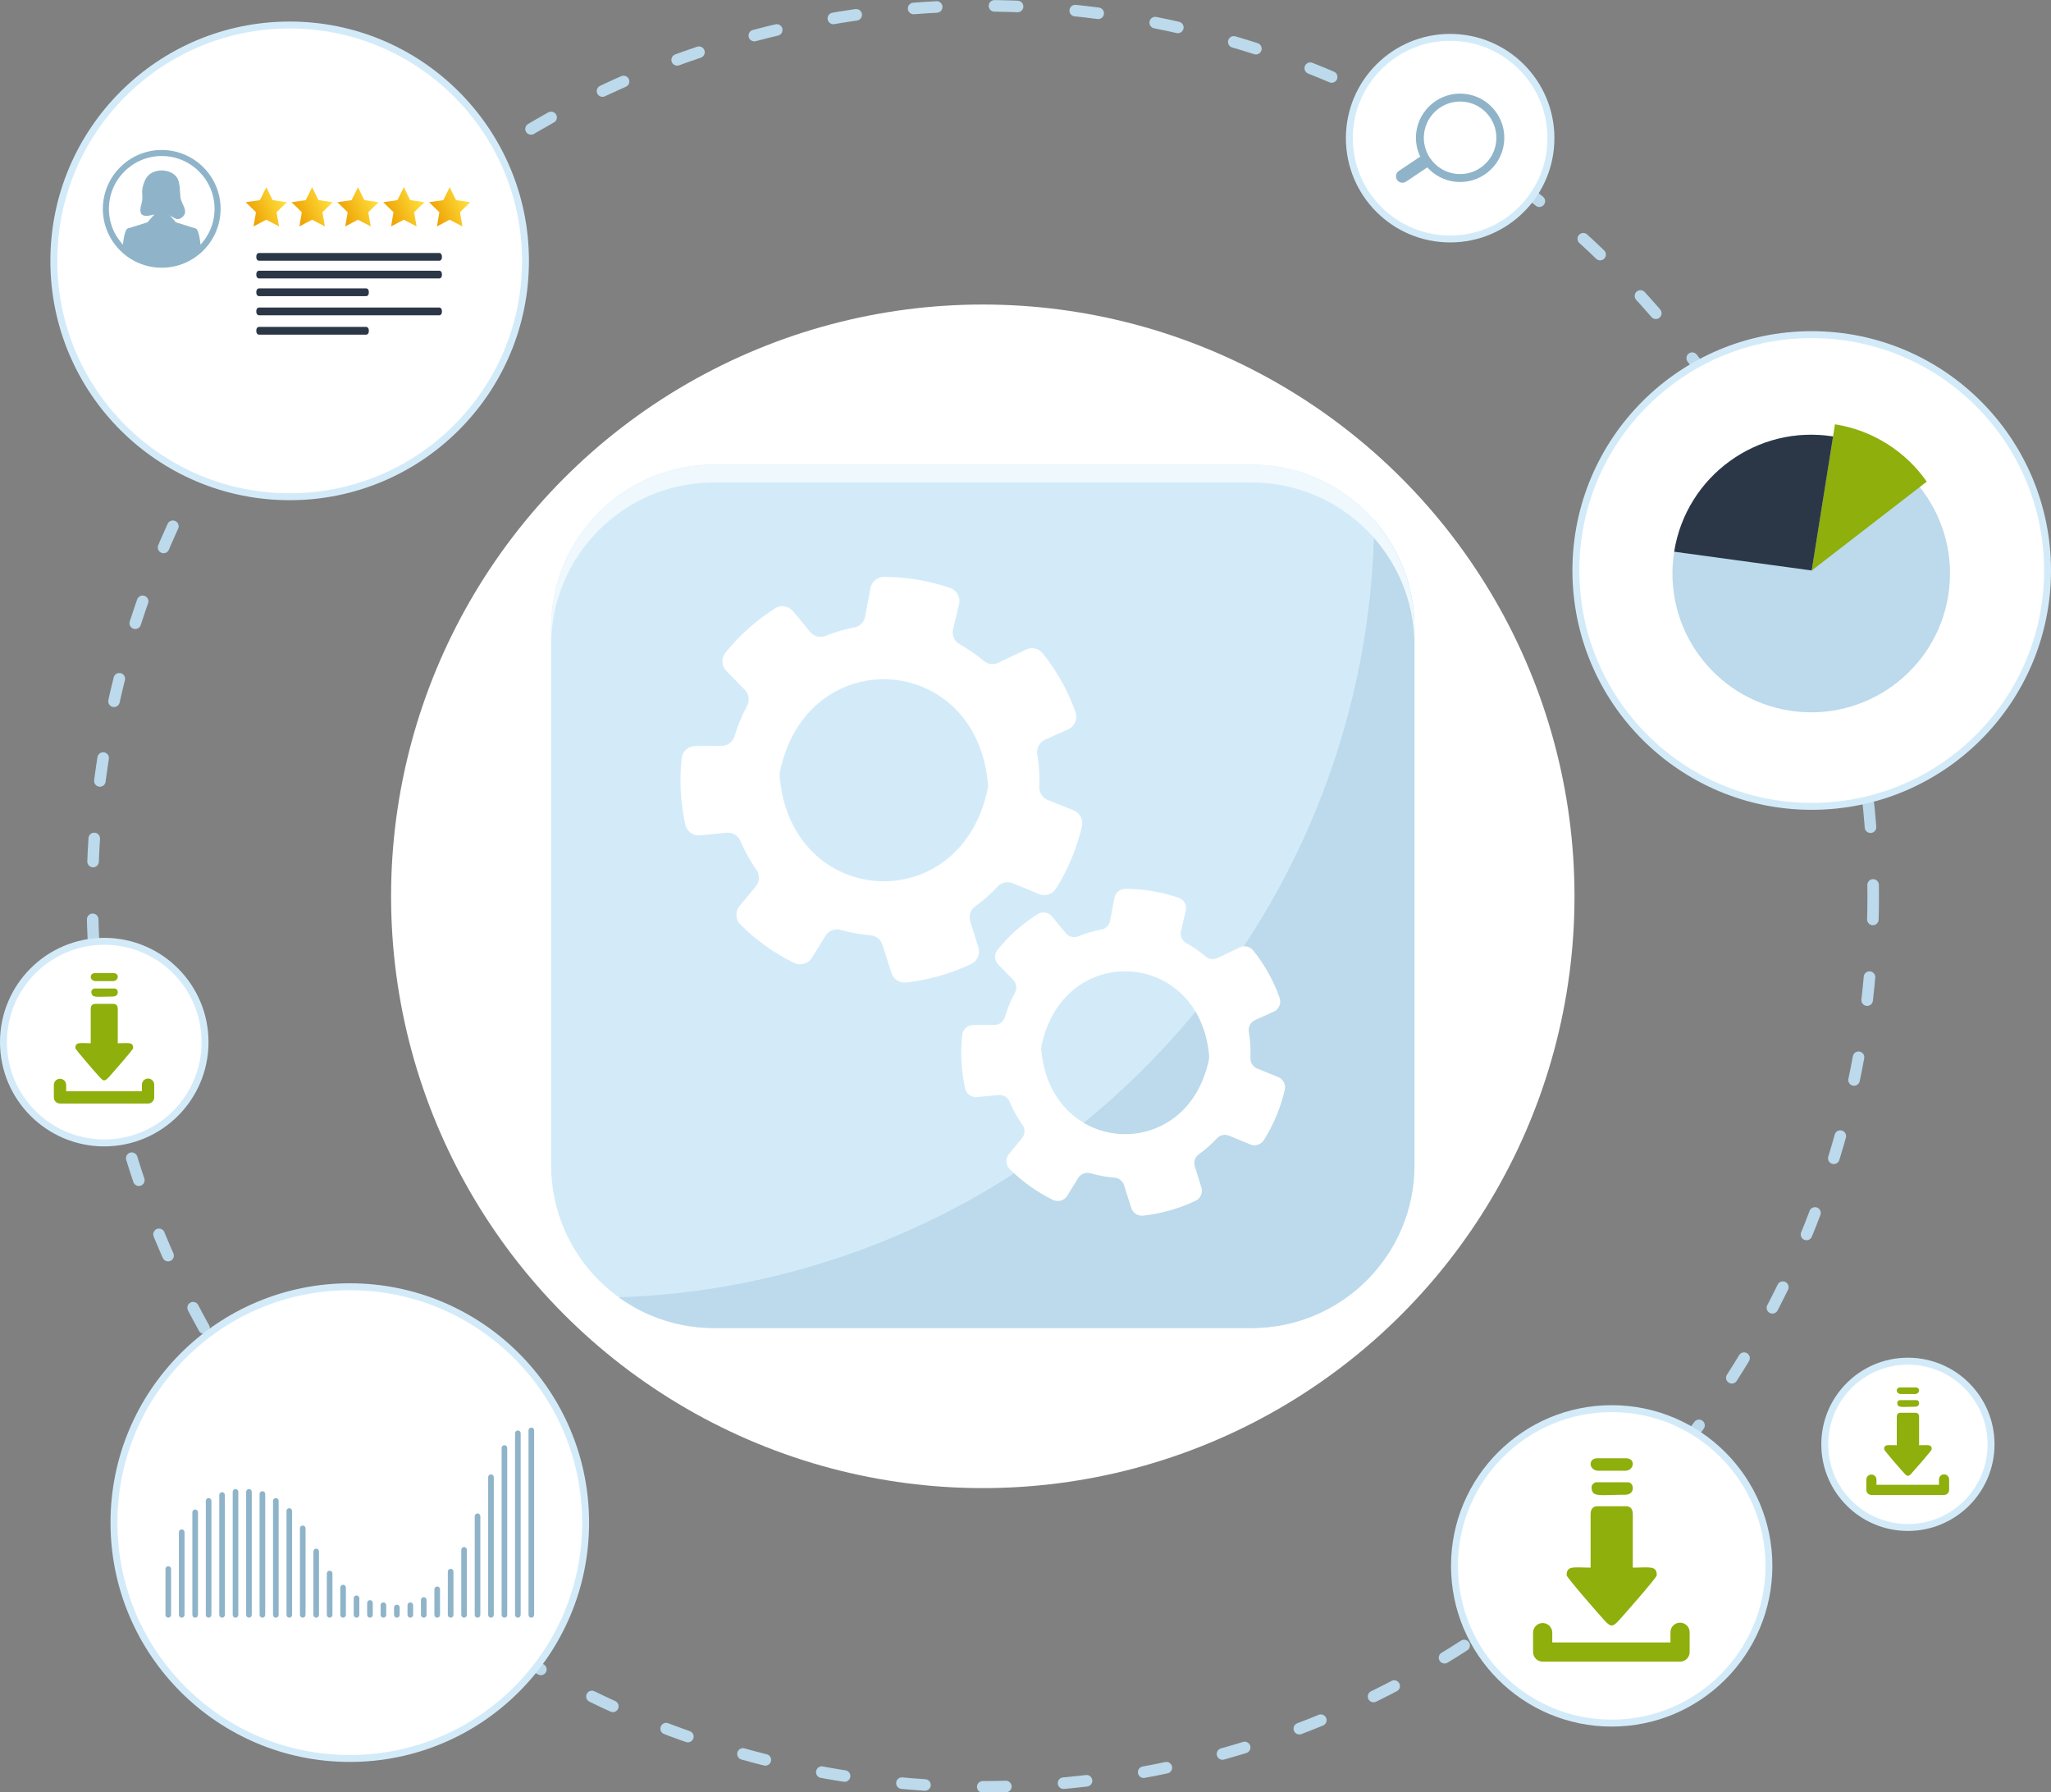
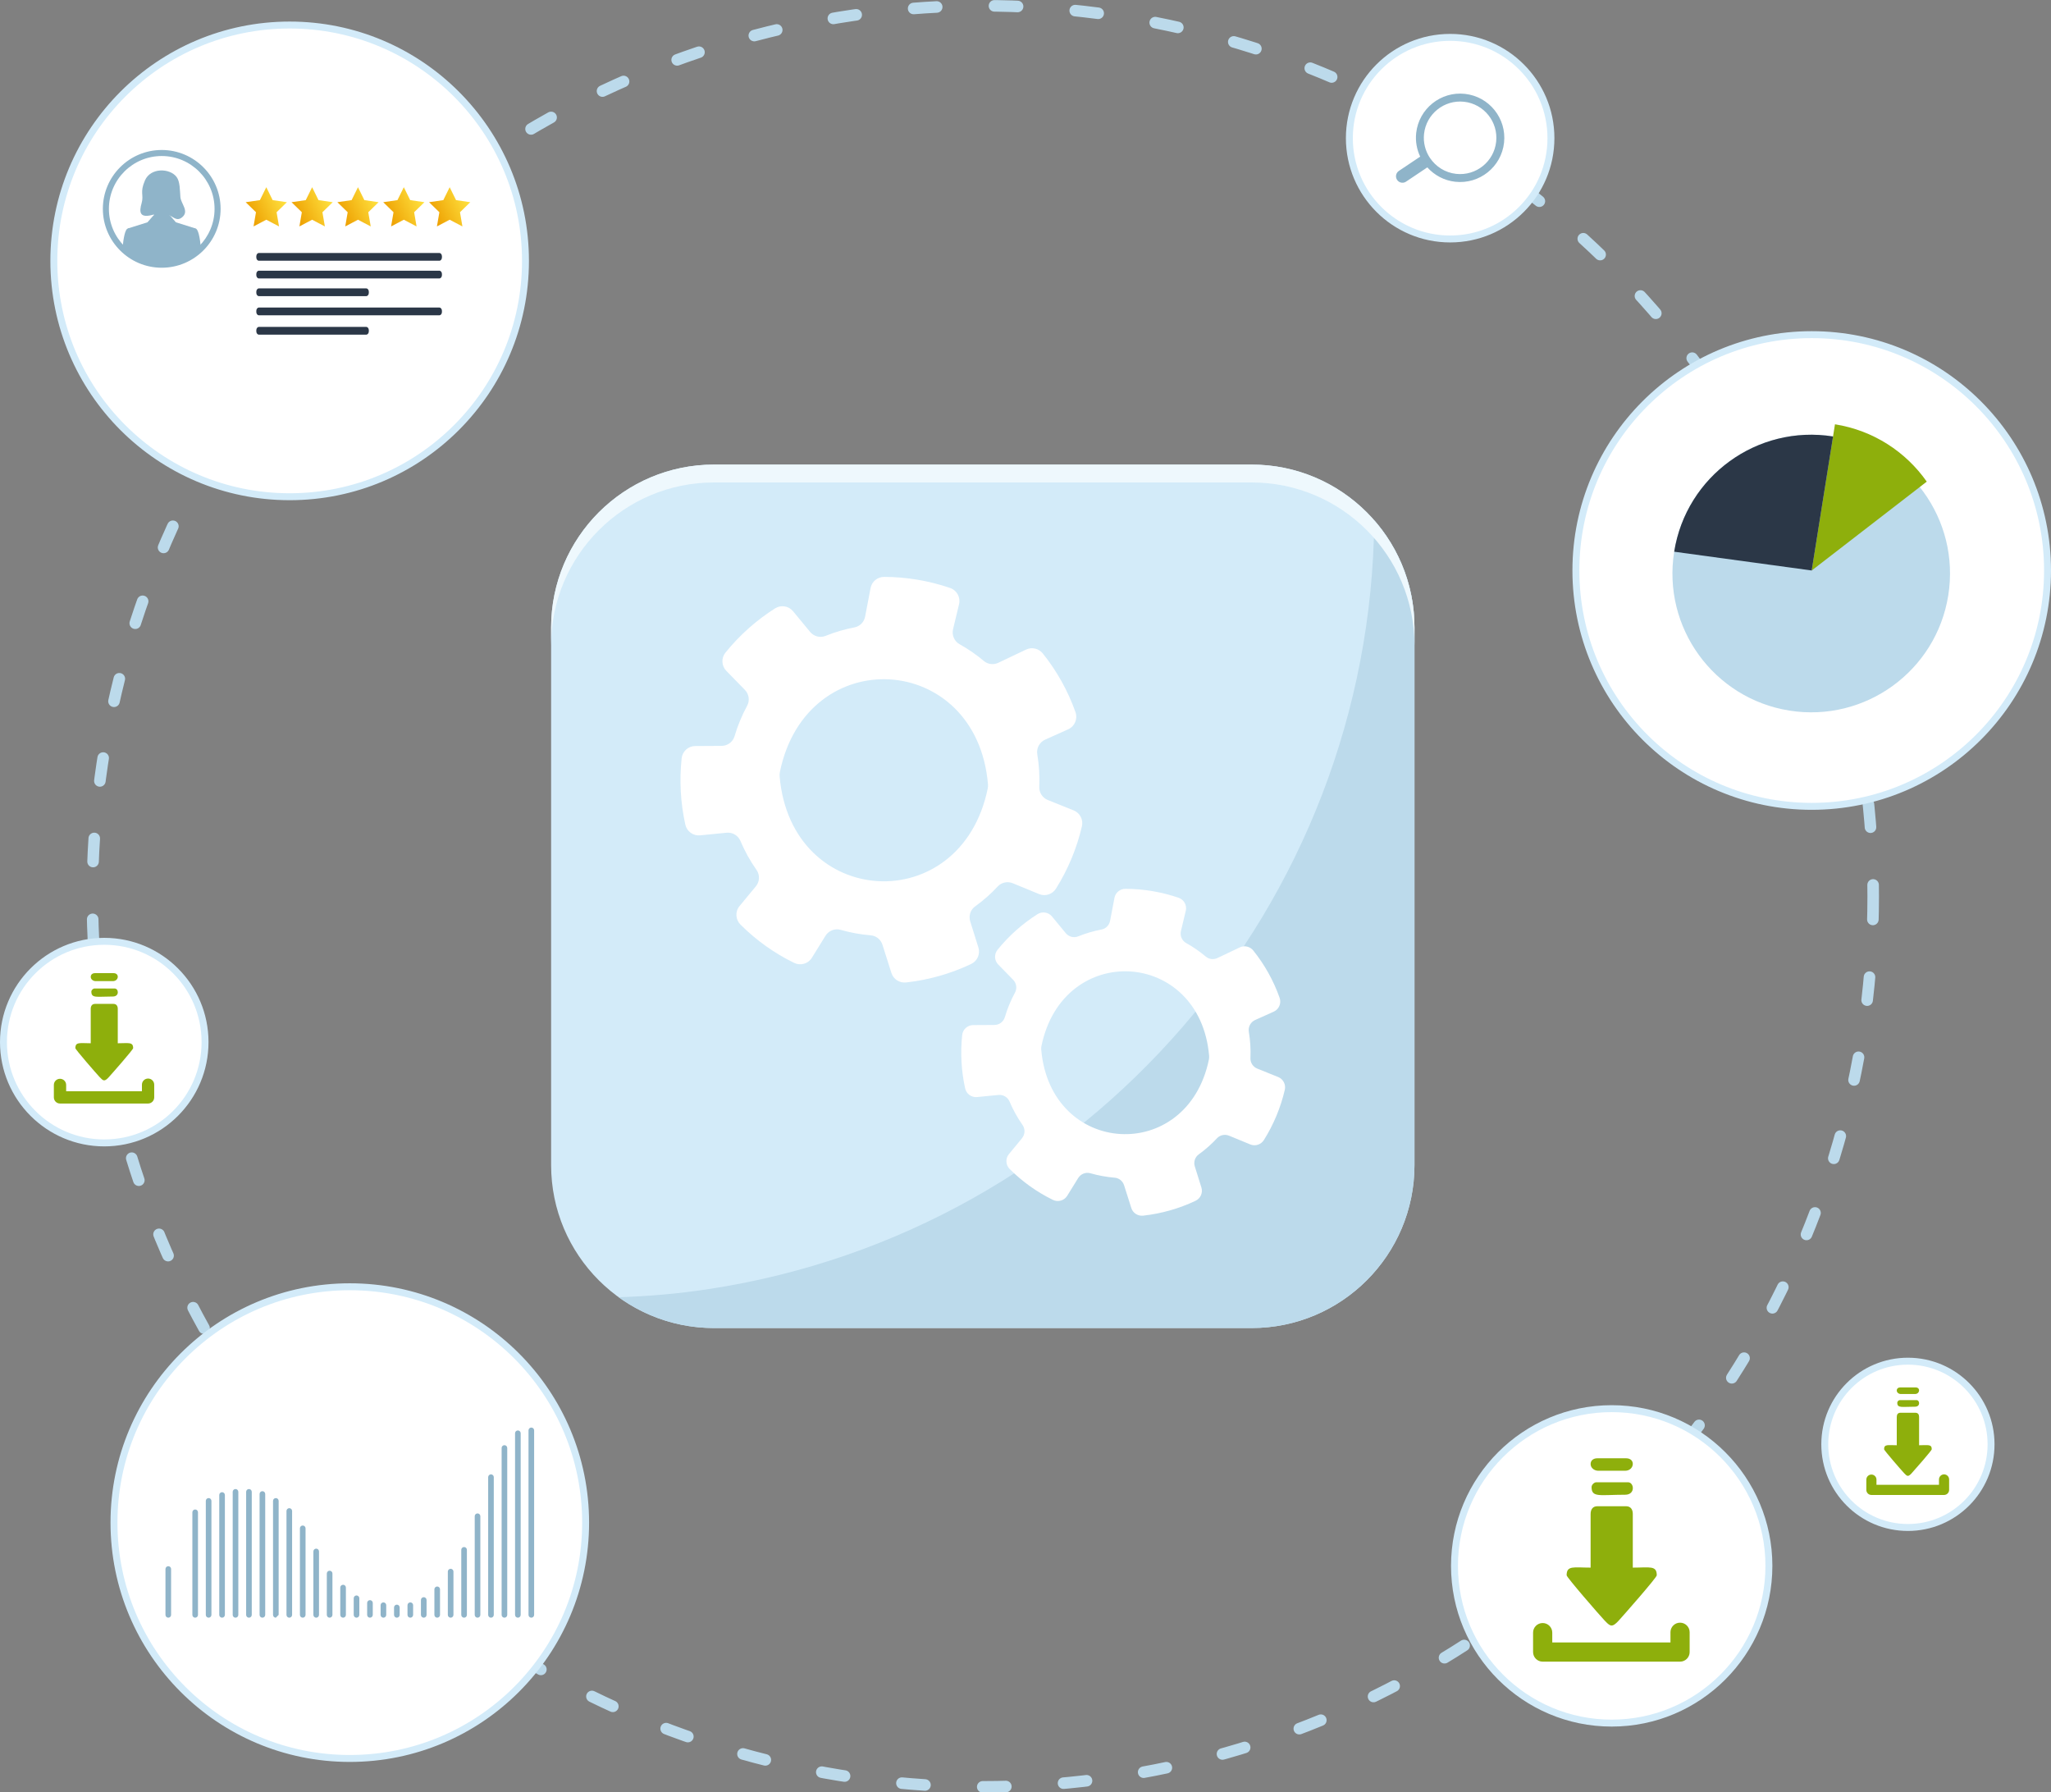
<svg xmlns="http://www.w3.org/2000/svg" xmlns:xlink="http://www.w3.org/1999/xlink" xml:space="preserve" width="312.967mm" height="273.414mm" style="shape-rendering:geometricPrecision; text-rendering:geometricPrecision; image-rendering:optimizeQuality; fill-rule:evenodd; clip-rule:evenodd" viewBox="0 0 1526.04 1333.18">
  <rect x="0" y="0" width="1526.04" height="1333.18" fill="#808080" stroke="none" />
  <defs>
    <style type="text/css">  .str1 {stroke:#D3EBF9;stroke-width:5.16;stroke-miterlimit:22.926} .str0 {stroke:#BCDAEB;stroke-width:8.6;stroke-linecap:round;stroke-linejoin:round;stroke-miterlimit:22.926;stroke-dasharray:17.202 43.004} .fil0 {fill:none} .fil7 {fill:#8EAF0C} .fil16 {fill:#8FB4C9} .fil1 {fill:white} .fil15 {fill:#2B3747;fill-rule:nonzero} .fil17 {fill:#545455;fill-rule:nonzero} .fil8 {fill:#8EAF0C;fill-rule:nonzero} .fil9 {fill:#8FB4C9;fill-rule:nonzero} .fil18 {fill:#ABABAB;fill-rule:nonzero} .fil3 {fill:#BCDAEB;fill-rule:nonzero} .fil2 {fill:#D3EBF9;fill-rule:nonzero} .fil4 {fill:#EEF8FD;fill-rule:nonzero} .fil6 {fill:white;fill-rule:nonzero} .fil5 {fill:white;fill-rule:nonzero} .fil14 {fill:url(#id0);fill-rule:nonzero} .fil13 {fill:url(#id1);fill-rule:nonzero} .fil12 {fill:url(#id2);fill-rule:nonzero} .fil11 {fill:url(#id3);fill-rule:nonzero} .fil10 {fill:url(#id4);fill-rule:nonzero}  </style>
    <linearGradient id="id0" gradientUnits="userSpaceOnUse" x1="320.83" y1="160.48" x2="348.34" y2="147.24">
      <stop offset="0" style="stop-opacity:1; stop-color:#ED9E00" />
      <stop offset="1" style="stop-opacity:1; stop-color:#FFE23F" />
    </linearGradient>
    <linearGradient id="id1" gradientUnits="userSpaceOnUse" xlink:href="#id0" x1="286.72" y1="160.48" x2="314.23" y2="147.24"> </linearGradient>
    <linearGradient id="id2" gradientUnits="userSpaceOnUse" xlink:href="#id0" x1="252.61" y1="160.48" x2="280.11" y2="147.24"> </linearGradient>
    <linearGradient id="id3" gradientUnits="userSpaceOnUse" xlink:href="#id0" x1="218.5" y1="160.48" x2="246" y2="147.24"> </linearGradient>
    <linearGradient id="id4" gradientUnits="userSpaceOnUse" xlink:href="#id0" x1="184.38" y1="160.48" x2="211.89" y2="147.24"> </linearGradient>
  </defs>
  <g id="Слой_x0020_1">
    <circle class="fil0 str0" cx="731.24" cy="666.81" r="662.51" />
-     <circle class="fil1" cx="731.24" cy="666.81" r="440.26" />
    <g id="_2414362860160">
      <path class="fil2" d="M931.23 987.99l-399.97 0c-66.93,0 -121.2,-54.26 -121.2,-121.2l0 -399.97c0,-66.94 54.26,-121.2 121.2,-121.2l399.97 0c66.93,0 121.2,54.26 121.2,121.2l0 399.97c0,66.93 -54.26,121.2 -121.2,121.2z" />
      <path class="fil3" d="M931.23 987.99l-399.97 0c-26.47,0 -50.96,-8.49 -70.89,-22.9 21.92,-0.77 43.33,-2.48 67.23,-6.13 281.97,-43.06 492.34,-286.01 494.91,-571.88 18.63,21.31 29.93,49.2 29.93,79.73l0 399.97c0,66.93 -54.26,121.2 -121.2,121.2z" />
      <path class="fil4" d="M931.23 345.62l-399.97 0c-66.93,0 -121.2,54.26 -121.2,121.2l0 13.3c0,-66.94 54.26,-121.2 121.2,-121.2l399.97 0c66.93,0 121.2,54.26 121.2,121.2l0 -13.3c0,-66.94 -54.26,-121.2 -121.2,-121.2z" />
    </g>
    <g id="_2414362862704">
      <path class="fil5" d="M562.36 659.41l-12.12 14.66c-3.38,4.09 -3.02,10.06 0.73,13.8 11.71,11.67 25.06,21.2 39.84,28.44 4.74,2.32 10.48,0.74 13.25,-3.75l10.13 -16.37c2.36,-3.82 6.96,-5.67 11.28,-4.44 7.37,2.11 14.91,3.47 22.51,4.1 4.02,0.33 7.4,3.18 8.62,7.02l6.66 20.98c1.48,4.66 6.06,7.58 10.92,7.04 16.75,-1.85 33.21,-6.52 48.39,-13.73 4.61,-2.18 6.93,-7.42 5.4,-12.28l-6.07 -19.39c-1.29,-4.11 0.11,-8.63 3.6,-11.14 3.11,-2.25 6.15,-4.67 9.08,-7.27 2.75,-2.45 5.36,-5 7.82,-7.64 2.84,-3.05 7.31,-3.94 11.17,-2.35l19.57 8.07c4.61,1.9 9.9,0.16 12.55,-4.06 8.93,-14.21 15.49,-29.97 19.31,-46.36 1.14,-4.91 -1.44,-9.94 -6.12,-11.83l-19.26 -7.75c-3.95,-1.59 -6.52,-5.49 -6.34,-9.74 0.35,-8.1 -0.15,-16.23 -1.49,-24.26 -0.76,-4.54 1.64,-9 5.84,-10.89l17.16 -7.71c4.87,-2.18 7.2,-7.76 5.41,-12.79 -5.59,-15.77 -13.69,-30.35 -24.24,-43.56 -2.99,-3.75 -8.12,-5.05 -12.45,-2.99l-20.67 9.83c-3.52,1.67 -7.74,1.26 -10.71,-1.25 -5.71,-4.81 -11.8,-9 -18.16,-12.54 -3.94,-2.2 -5.9,-6.77 -4.85,-11.16l4.47 -18.64c1.22,-5.11 -1.65,-10.32 -6.63,-12.03 -15.73,-5.4 -32.42,-8.21 -49.09,-8.26 -4.93,-0.01 -9.2,3.44 -10.12,8.29l-4.05 21.24c-0.77,4.02 -3.85,7.26 -7.88,8.02 -7.34,1.4 -14.58,3.52 -21.6,6.36 -4.05,1.64 -8.69,0.37 -11.47,-3l-12.7 -15.38c-3.28,-3.97 -9.01,-4.87 -13.35,-2.11 -6.91,4.38 -13.48,9.34 -19.63,14.8 -6.25,5.56 -12.04,11.62 -17.28,18.11 -3.25,4.03 -3,9.86 0.62,13.57l13.81 14.14c3.09,3.16 3.79,7.97 1.68,11.85 -3.93,7.24 -7.05,14.82 -9.34,22.6 -1.26,4.28 -5.18,7.2 -9.64,7.23l-19.65 0.12c-5.2,0.03 -9.53,3.97 -10.09,9.14 -1.76,16.44 -0.84,33.2 2.74,49.32 1.12,5.05 5.82,8.48 10.96,7.98l19.75 -1.94c4.39,-0.43 8.57,2.03 10.29,6.09 3.16,7.49 7.14,14.73 11.97,21.57 2.62,3.72 2.4,8.73 -0.5,12.24zm17.91 -85.07l0 0c19.91,-97.1 146.41,-89.68 154.83,9.09 0.09,1.06 0.02,2.18 -0.19,3.22 -19.96,97.05 -146.38,89.63 -154.83,-9.1 -0.09,-1.06 -0.03,-2.17 0.19,-3.22z" />
      <path class="fil5" d="M760.45 846.78l-9.77 11.81c-2.72,3.29 -2.44,8.1 0.59,11.12 9.44,9.4 20.2,17.08 32.1,22.92 3.82,1.87 8.44,0.6 10.68,-3.02l8.16 -13.19c1.91,-3.08 5.61,-4.57 9.09,-3.58 5.93,1.7 12.01,2.8 18.14,3.31 3.24,0.27 5.96,2.56 6.94,5.65l5.37 16.91c1.19,3.75 4.89,6.1 8.8,5.67 13.5,-1.49 26.77,-5.26 39,-11.06 3.71,-1.76 5.58,-5.98 4.35,-9.9l-4.9 -15.63c-1.04,-3.31 0.09,-6.95 2.9,-8.98 2.51,-1.81 4.95,-3.76 7.31,-5.86 2.22,-1.97 4.32,-4.03 6.3,-6.16 2.29,-2.45 5.89,-3.17 8.99,-1.89l15.78 6.5c3.71,1.53 7.98,0.13 10.11,-3.27 7.2,-11.44 12.49,-24.15 15.56,-37.35 0.92,-3.96 -1.16,-8.01 -4.93,-9.53l-15.52 -6.25c-3.19,-1.28 -5.26,-4.42 -5.11,-7.85 0.28,-6.53 -0.12,-13.08 -1.2,-19.55 -0.61,-3.66 1.32,-7.26 4.71,-8.78l13.83 -6.21c3.93,-1.76 5.8,-6.26 4.36,-10.31 -4.5,-12.71 -11.04,-24.46 -19.54,-35.11 -2.41,-3.02 -6.54,-4.07 -10.03,-2.41l-16.66 7.92c-2.84,1.35 -6.24,1.02 -8.63,-1.01 -4.6,-3.88 -9.51,-7.25 -14.64,-10.1 -3.18,-1.77 -4.76,-5.45 -3.91,-8.99l3.6 -15.02c0.99,-4.12 -1.33,-8.32 -5.34,-9.69 -12.68,-4.35 -26.13,-6.62 -39.56,-6.66 -3.97,-0.01 -7.41,2.78 -8.16,6.68l-3.26 17.12c-0.62,3.24 -3.11,5.85 -6.35,6.46 -5.92,1.13 -11.74,2.84 -17.41,5.12 -3.26,1.32 -7.01,0.3 -9.25,-2.42l-10.23 -12.4c-2.64,-3.2 -7.26,-3.92 -10.76,-1.7 -5.57,3.53 -10.87,7.52 -15.82,11.92 -5.04,4.48 -9.71,9.37 -13.93,14.59 -2.63,3.25 -2.42,7.95 0.5,10.93l11.13 11.4c2.49,2.55 3.05,6.42 1.35,9.55 -3.17,5.83 -5.68,11.94 -7.53,18.22 -1.01,3.44 -4.17,5.8 -7.77,5.82l-15.84 0.09c-4.19,0.03 -7.68,3.2 -8.13,7.36 -1.42,13.25 -0.68,26.76 2.2,39.75 0.9,4.07 4.69,6.83 8.83,6.43l15.92 -1.56c3.54,-0.35 6.91,1.63 8.29,4.91 2.54,6.04 5.76,11.87 9.65,17.39 2.11,3 1.93,7.04 -0.41,9.86zm14.43 -68.55l0 0c16.05,-78.25 117.99,-72.27 124.77,7.33 0.07,0.85 0.02,1.75 -0.15,2.59 -16.08,78.22 -117.96,72.23 -124.77,-7.33 -0.07,-0.85 -0.02,-1.75 0.15,-2.59z" />
    </g>
    <circle class="fil6 str1" cx="1199.18" cy="1164.93" r="116.97" />
    <g id="_2414362863760">
      <g>
        <path class="fil7" d="M1183.49 1126.27l0 39.95c-12.59,0 -17.84,-1.8 -17.84,5.71 0,1.49 24.59,29.77 28,33.36 4.26,4.49 5.63,5.97 10.73,0.37 3.58,-3.93 28.34,-32.03 28.34,-33.73 0,-7.51 -5.25,-5.71 -17.84,-5.71l0 -39.95c0,-3.29 -1.58,-5.71 -4.99,-5.71l-21.4 0c-3.41,0 -4.99,2.41 -4.99,5.71z" />
        <path class="fil7" d="M1184.2 1106.29c0,8.06 6.14,5.71 24.97,5.71 7.86,0 6.72,-9.28 2.14,-9.28l-23.54 0c-1.66,0 -3.57,1.9 -3.57,3.57z" />
        <path class="fil7" d="M1183.49 1089.17c0,2.79 2.65,4.99 5.71,4.99l19.98 0c6.84,0 8.06,-9.28 0.71,-9.28l-21.4 0c-2.88,0 -4.99,1.55 -4.99,4.28z" />
      </g>
      <path class="fil8" d="M1242.9 1214.32c0,-3.94 3.19,-7.14 7.14,-7.14 3.94,0 7.14,3.19 7.14,7.14l0 14.72c0,3.94 -3.19,7.14 -7.14,7.14l-102.22 0c-3.94,0 -7.14,-3.19 -7.14,-7.14l0 -14.45c0,-3.94 3.2,-7.14 7.14,-7.14 3.94,0 7.14,3.2 7.14,7.14l0 7.31 87.95 0 0 -7.58z" />
    </g>
    <circle class="fil6 str1" cx="260.27" cy="1132.74" r="175.46" />
    <g id="_2414362862896">
      <g>
        <path class="fil9" d="M125.21 1203.47c-1.16,0 -2.09,-0.94 -2.09,-2.09l0 -34.12c0,-1.16 0.94,-2.09 2.09,-2.09 1.16,0 2.09,0.94 2.09,2.09l0 34.12c0,1.16 -0.94,2.09 -2.09,2.09z" />
      </g>
      <g>
-         <path class="fil9" d="M135.21 1203.47c-1.16,0 -2.09,-0.94 -2.09,-2.09l0 -61.51c0,-1.16 0.94,-2.09 2.09,-2.09 1.16,0 2.09,0.94 2.09,2.09l0 61.51c0,1.16 -0.94,2.09 -2.09,2.09z" />
-       </g>
+         </g>
      <g>
        <path class="fil9" d="M145.22 1203.47c-1.16,0 -2.09,-0.94 -2.09,-2.09l0 -76.32c0,-1.16 0.94,-2.09 2.09,-2.09 1.16,0 2.09,0.94 2.09,2.09l0 76.32c0,1.16 -0.94,2.09 -2.09,2.09z" />
      </g>
      <g>
        <path class="fil9" d="M155.22 1203.47c-1.16,0 -2.09,-0.94 -2.09,-2.09l0 -84.8c0,-1.16 0.94,-2.09 2.09,-2.09 1.16,0 2.09,0.94 2.09,2.09l0 84.8c0,1.16 -0.94,2.09 -2.09,2.09z" />
      </g>
      <g>
        <path class="fil9" d="M165.23 1203.47c-1.16,0 -2.09,-0.94 -2.09,-2.09l0 -89.18c0,-1.16 0.94,-2.09 2.09,-2.09 1.16,0 2.09,0.94 2.09,2.09l0 89.18c0,1.16 -0.94,2.09 -2.09,2.09z" />
      </g>
      <g>
        <path class="fil9" d="M175.23 1203.47c-1.16,0 -2.09,-0.94 -2.09,-2.09l0 -91.53c0,-1.16 0.94,-2.09 2.09,-2.09 1.16,0 2.09,0.94 2.09,2.09l0 91.53c0,1.16 -0.94,2.09 -2.09,2.09z" />
      </g>
      <g>
        <path class="fil9" d="M185.23 1203.47c-1.16,0 -2.09,-0.94 -2.09,-2.09l0 -91.53c0,-1.16 0.94,-2.09 2.09,-2.09 1.16,0 2.09,0.94 2.09,2.09l0 91.53c0,1.16 -0.94,2.09 -2.09,2.09z" />
      </g>
      <g>
        <path class="fil9" d="M195.24 1203.47c-1.16,0 -2.09,-0.94 -2.09,-2.09l0 -89.93c0,-1.16 0.94,-2.09 2.09,-2.09 1.16,0 2.09,0.94 2.09,2.09l0 89.93c0,1.16 -0.94,2.09 -2.09,2.09z" />
      </g>
      <g>
-         <path class="fil9" d="M205.24 1203.47c-1.16,0 -2.09,-0.94 -2.09,-2.09l0 -84.8c0,-1.16 0.94,-2.09 2.09,-2.09 1.16,0 2.09,0.94 2.09,2.09l0 84.8c0,1.16 -0.94,2.09 -2.09,2.09z" />
+         <path class="fil9" d="M205.24 1203.47c-1.16,0 -2.09,-0.94 -2.09,-2.09l0 -84.8c0,-1.16 0.94,-2.09 2.09,-2.09 1.16,0 2.09,0.94 2.09,2.09l0 84.8z" />
      </g>
      <g>
        <path class="fil9" d="M215.25 1203.47c-1.16,0 -2.09,-0.94 -2.09,-2.09l0 -77.29c0,-1.16 0.94,-2.09 2.09,-2.09 1.16,0 2.09,0.94 2.09,2.09l0 77.29c0,1.16 -0.94,2.09 -2.09,2.09z" />
      </g>
      <g>
        <path class="fil9" d="M225.25 1203.47c-1.16,0 -2.09,-0.94 -2.09,-2.09l0 -64.39c0,-1.16 0.94,-2.09 2.09,-2.09 1.16,0 2.09,0.94 2.09,2.09l0 64.39c0,1.16 -0.94,2.09 -2.09,2.09z" />
      </g>
      <g>
        <path class="fil9" d="M235.26 1203.47c-1.16,0 -2.09,-0.94 -2.09,-2.09l0 -47.19c0,-1.16 0.94,-2.09 2.09,-2.09 1.16,0 2.09,0.94 2.09,2.09l0 47.19c0,1.16 -0.94,2.09 -2.09,2.09z" />
      </g>
      <g>
        <path class="fil9" d="M245.26 1203.47c-1.16,0 -2.09,-0.94 -2.09,-2.09l0 -30.76c0,-1.16 0.94,-2.09 2.09,-2.09 1.16,0 2.09,0.94 2.09,2.09l0 30.76c0,1.16 -0.94,2.09 -2.09,2.09z" />
      </g>
      <g>
        <path class="fil9" d="M255.27 1203.47c-1.16,0 -2.09,-0.94 -2.09,-2.09l0 -20.31c0,-1.16 0.94,-2.09 2.09,-2.09 1.16,0 2.09,0.94 2.09,2.09l0 20.31c0,1.16 -0.94,2.09 -2.09,2.09z" />
      </g>
      <g>
        <path class="fil9" d="M265.27 1203.47c-1.16,0 -2.09,-0.94 -2.09,-2.09l0 -12.36c0,-1.16 0.94,-2.09 2.09,-2.09 1.16,0 2.09,0.94 2.09,2.09l0 12.36c0,1.16 -0.94,2.09 -2.09,2.09z" />
      </g>
      <g>
        <path class="fil9" d="M275.27 1203.47c-1.16,0 -2.09,-0.94 -2.09,-2.09l0 -8.87c0,-1.16 0.94,-2.09 2.09,-2.09 1.16,0 2.09,0.94 2.09,2.09l0 8.87c0,1.16 -0.94,2.09 -2.09,2.09z" />
      </g>
      <g>
        <path class="fil9" d="M285.28 1203.47c-1.16,0 -2.09,-0.94 -2.09,-2.09l0 -7.2c0,-1.16 0.94,-2.09 2.09,-2.09 1.16,0 2.09,0.94 2.09,2.09l0 7.2c0,1.16 -0.94,2.09 -2.09,2.09z" />
      </g>
      <g>
        <path class="fil9" d="M295.28 1203.47c-1.16,0 -2.09,-0.94 -2.09,-2.09l0 -5.52c0,-1.16 0.94,-2.09 2.09,-2.09 1.16,0 2.09,0.94 2.09,2.09l0 5.52c0,1.16 -0.94,2.09 -2.09,2.09z" />
      </g>
      <g>
        <path class="fil9" d="M305.29 1203.47c-1.16,0 -2.09,-0.94 -2.09,-2.09l0 -7.2c0,-1.16 0.94,-2.09 2.09,-2.09 1.16,0 2.09,0.94 2.09,2.09l0 7.2c0,1.16 -0.94,2.09 -2.09,2.09z" />
      </g>
      <g>
        <path class="fil9" d="M315.29 1203.47c-1.16,0 -2.09,-0.94 -2.09,-2.09l0 -11.07c0,-1.16 0.94,-2.09 2.09,-2.09 1.16,0 2.09,0.94 2.09,2.09l0 11.07c0,1.16 -0.94,2.09 -2.09,2.09z" />
      </g>
      <g>
        <path class="fil9" d="M325.3 1203.47c-1.16,0 -2.09,-0.94 -2.09,-2.09l0 -19.02c0,-1.16 0.94,-2.09 2.09,-2.09 1.16,0 2.09,0.94 2.09,2.09l0 19.02c0,1.16 -0.94,2.09 -2.09,2.09z" />
      </g>
      <g>
        <path class="fil9" d="M335.3 1203.47c-1.16,0 -2.09,-0.94 -2.09,-2.09l0 -32.2c0,-1.16 0.94,-2.09 2.09,-2.09 1.16,0 2.09,0.94 2.09,2.09l0 32.2c0,1.16 -0.94,2.09 -2.09,2.09z" />
      </g>
      <g>
        <path class="fil9" d="M345.3 1203.47c-1.16,0 -2.09,-0.94 -2.09,-2.09l0 -48.38c0,-1.16 0.94,-2.09 2.09,-2.09 1.16,0 2.09,0.94 2.09,2.09l0 48.38c0,1.16 -0.94,2.09 -2.09,2.09z" />
      </g>
      <g>
        <path class="fil9" d="M355.31 1203.47c-1.16,0 -2.09,-0.94 -2.09,-2.09l0 -73.39c0,-1.16 0.94,-2.09 2.09,-2.09 1.16,0 2.09,0.94 2.09,2.09l0 73.39c0,1.16 -0.94,2.09 -2.09,2.09z" />
      </g>
      <g>
        <path class="fil9" d="M365.31 1203.47c-1.16,0 -2.09,-0.94 -2.09,-2.09l0 -102.44c0,-1.16 0.94,-2.09 2.09,-2.09 1.16,0 2.09,0.94 2.09,2.09l0 102.44c0,1.16 -0.94,2.09 -2.09,2.09z" />
      </g>
      <g>
        <path class="fil9" d="M375.32 1203.47c-1.16,0 -2.09,-0.94 -2.09,-2.09l0 -124.16c0,-1.16 0.94,-2.09 2.09,-2.09 1.16,0 2.09,0.94 2.09,2.09l0 124.16c0,1.16 -0.94,2.09 -2.09,2.09z" />
      </g>
      <g>
        <path class="fil9" d="M385.32 1203.47c-1.16,0 -2.09,-0.94 -2.09,-2.09l0 -135.12c0,-1.16 0.94,-2.09 2.09,-2.09 1.16,0 2.09,0.94 2.09,2.09l0 135.12c0,1.16 -0.94,2.09 -2.09,2.09z" />
      </g>
      <g>
        <path class="fil9" d="M395.33 1203.47c-1.16,0 -2.09,-0.94 -2.09,-2.09l0 -137.27c0,-1.16 0.94,-2.09 2.09,-2.09 1.16,0 2.09,0.94 2.09,2.09l0 137.27c0,1.16 -0.94,2.09 -2.09,2.09z" />
      </g>
    </g>
    <g id="_2414362875760">
      <circle class="fil6 str1" cx="215.52" cy="194.08" r="175.46" />
      <g>
        <polygon class="fil10" points="198.13,139.27 202.87,148.88 213.47,150.42 205.8,157.89 207.61,168.45 198.13,163.46 188.65,168.45 190.46,157.89 182.8,150.42 193.4,148.88 " />
        <polygon class="fil11" points="232.24,139.27 236.99,148.88 247.58,150.42 239.91,157.89 241.72,168.45 232.24,163.46 222.77,168.45 224.58,157.89 216.91,150.42 227.51,148.88 " />
        <polygon class="fil12" points="266.36,139.27 271.1,148.88 281.7,150.42 274.02,157.89 275.84,168.45 266.36,163.46 256.88,168.45 258.69,157.89 251.02,150.42 261.62,148.88 " />
        <polygon class="fil13" points="300.47,139.27 305.21,148.88 315.81,150.42 308.14,157.89 309.95,168.45 300.47,163.46 290.99,168.45 292.8,157.89 285.14,150.42 295.73,148.88 " />
        <polygon class="fil14" points="334.58,139.27 339.33,148.88 349.92,150.42 342.26,157.89 344.06,168.45 334.58,163.46 325.1,168.45 326.91,157.89 319.25,150.42 329.85,148.88 " />
      </g>
      <g>
        <g>
          <path class="fil15" d="M190.71 190.66l0 0.86c0,1.35 0.86,2.45 1.93,2.45l134.25 0c1.07,0 1.93,-1.1 1.93,-2.45l0 -0.86c0,-1.35 -0.86,-2.45 -1.93,-2.45l-134.25 0c-1.07,0 -1.93,1.1 -1.93,2.45z" />
          <path class="fil15" d="M192.64 207.14l134.25 0c1.07,0 1.93,-1.1 1.93,-2.45l0 -0.86c0,-1.35 -0.86,-2.45 -1.93,-2.45l-134.25 0c-1.07,0 -1.93,1.1 -1.93,2.45l0 0.86c0,1.35 0.86,2.45 1.93,2.45z" />
          <path class="fil15" d="M192.64 220.31l79.85 0c1.07,0 1.93,-1.1 1.93,-2.45l0 -0.86c0,-1.35 -0.86,-2.45 -1.93,-2.45l-79.85 0c-1.07,0 -1.93,1.1 -1.93,2.45l0 0.86c0,1.35 0.86,2.45 1.93,2.45z" />
        </g>
        <path class="fil15" d="M190.71 231.25l0 0.86c0,1.35 0.86,2.45 1.93,2.45l134.25 0c1.07,0 1.93,-1.1 1.93,-2.45l0 -0.86c0,-1.35 -0.86,-2.45 -1.93,-2.45l-134.25 0c-1.07,0 -1.93,1.1 -1.93,2.45z" />
        <path class="fil15" d="M192.64 248.96l79.85 0c1.07,0 1.93,-1.1 1.93,-2.45l0 -0.86c0,-1.35 -0.86,-2.45 -1.93,-2.45l-79.85 0c-1.07,0 -1.93,1.1 -1.93,2.45l0 0.86c0,1.35 0.86,2.45 1.93,2.45z" />
      </g>
      <g>
        <polygon class="fil16" points="126.2,157.68 114.46,157.68 114.46,161.81 126.2,161.81 " />
        <path class="fil9" d="M145.39 169.94l-14.49 -4.56 -4.48 -5.13 -5.58 1.43 -0.16 -0.14 -6.48 -1.29 -4.48 5.13 -14.49 4.56 0 18.55c6.97,5.29 15.67,8.44 25.1,8.44 9.42,0 18.1,-3.13 25.06,-8.41l0 -18.59z" />
        <path class="fil9" d="M95.41 169.92c-2.32,0.11 -3.53,7.01 -4.28,15.02 3,2.97 6.45,5.48 10.24,7.43 -0.99,-8.34 -3.11,-22.58 -5.96,-22.45z" />
        <path class="fil9" d="M145.25 169.92c-2.85,-0.13 -4.97,14.11 -5.96,22.45 3.79,-1.95 7.24,-4.46 10.24,-7.43 -0.75,-8.01 -1.97,-14.91 -4.28,-15.02z" />
        <path class="fil17" d="M145.3 169.91l-0.25 -0.08c0.01,0 0.02,0 0.03,0 0.03,0.01 0.17,0.06 0.24,0.07l-0.02 0.01z" />
        <polygon class="fil18" points="131.92,165.7 131.3,165.5 131.3,165.5 131.92,165.7 " />
        <polygon class="fil18" points="108.68,165.7 108.68,165.7 108.85,165.65 " />
        <path class="fil9" d="M108.08 146.76c1.62,-0.01 3.24,0.01 4.85,0.03 3.51,0.04 7.01,0.12 10.52,0.04 1.74,-0.04 3.47,-0.17 5.22,-0.22 0.86,-0.02 1.73,-0.04 2.58,-0.13 0.42,-0.04 0.84,-0.12 1.26,-0.18 0.17,-0.77 0.34,-1.56 0.51,-2.38 1.82,-9.04 -4.69,-16.65 -12.61,-16.65 -3.61,0 -7.05,1.78 -9.52,4.58 -2.94,3.33 -4.5,8.1 -3.3,12.97 0.16,0.67 0.33,1.31 0.49,1.94z" />
        <path class="fil16" d="M118.63 160.66l0 -0 -0.02 0c-1.16,-0.2 -2.26,-0.62 -3.29,-1.21l0 -0.01 -0.01 0c-0.26,-0.15 -0.52,-0.32 -0.78,-0.5l0 -0.01 -0.01 0c-0.32,-0.22 -0.62,-0.46 -0.92,-0.72l0 -0 -0 0c-0.45,-0.39 -0.89,-0.82 -1.29,-1.28l0 -0.01 -0.01 0c-0.22,-0.25 -0.43,-0.52 -0.64,-0.79l0 -0 -0 0c-0.17,-0.23 -0.34,-0.47 -0.5,-0.71l0 -0.01 -0 0c-0.05,-0.07 -0.09,-0.14 -0.14,-0.21l0 -0 -0 0c-0.18,-0.28 -0.34,-0.56 -0.5,-0.85l0 -0.01 -0.01 0c-0.2,-0.37 -0.39,-0.75 -0.57,-1.14l0 -0.01 -0 0c-0.13,-0.28 -0.24,-0.56 -0.35,-0.85l0 -0.01 -0 0c-0.16,-0.41 -0.3,-0.83 -0.43,-1.26l0 -0.03 -0.01 0c-0.04,-0.15 -0.09,-0.3 -0.13,-0.45 -0.42,-0.19 -0.82,-0.61 -1.16,-1.19l0 -0 -0 0c-0.1,-0.18 -0.2,-0.37 -0.28,-0.57l0 -0 -0 0c-0.08,-0.18 -0.15,-0.37 -0.22,-0.57l0 -0 -0 0c-0.05,-0.16 -0.1,-0.32 -0.14,-0.49l0 -0.01 -0 0c-0.07,-0.29 -0.13,-0.59 -0.18,-0.9 -0.01,-0.1 -0.03,-0.21 -0.04,-0.31l0 -0.09 -0.01 0c-0.05,-0.53 -0.04,-1.04 0.01,-1.51l0 0 0 -0.01c0.03,-0.29 0.08,-0.56 0.15,-0.81 0.06,-0.22 0.13,-0.43 0.21,-0.61l0 0 0 -0c0.02,-0.05 0.04,-0.09 0.07,-0.14l0.01 0 0 -0.01c0.02,-0.05 0.05,-0.09 0.07,-0.13l0 0 0 -0c0.04,-0.08 0.09,-0.15 0.14,-0.21l0 0 0 -0.01c0.1,-0.14 0.22,-0.26 0.34,-0.35l0.01 0 0 -0.01c0.06,-0.05 0.13,-0.09 0.2,-0.12 0.1,-0.04 0.19,-0.07 0.29,-0.09 0.07,-0.01 0.14,-0.01 0.21,-0.01 0.03,-0.14 0.05,-0.28 0.08,-0.42l0 0 0 -0.02c0.02,-0.09 0.04,-0.18 0.06,-0.26l0.01 0 0 -0.07c0.02,-0.07 0.03,-0.15 0.05,-0.22l0.02 0 0 -0.08c0.02,-0.07 0.03,-0.14 0.05,-0.21l0.02 0 0 -0.08c0.06,-0.24 0.13,-0.48 0.2,-0.71l0.01 0 0 -0.04c0.02,-0.06 0.04,-0.12 0.06,-0.18l0.01 0 0 -0.05 0.06 -0.17 0.02 0 0 -0.05 0.06 -0.17 0.01 0 0 -0.04 0.06 -0.18 0.01 0 0 -0.02c0.07,-0.18 0.14,-0.36 0.21,-0.54 0.04,-0.08 0.09,-0.15 0.14,-0.23l0.01 0 0 -0.02c0.07,-0.11 0.14,-0.23 0.21,-0.34l0.01 0 0 -0.01c0.04,-0.07 0.09,-0.14 0.13,-0.2l0.01 0 0 -0.02c0.04,-0.07 0.09,-0.13 0.13,-0.2l0.01 0 0 -0.02c0.05,-0.07 0.09,-0.13 0.14,-0.2l0.01 0 0 -0.01c0.14,-0.19 0.28,-0.38 0.42,-0.57l0.01 0 0 -0.01 0.05 -0.06 0.02 0 0 -0.03c0.07,-0.09 0.14,-0.17 0.21,-0.26l0 0 0 -0 0.06 -0.07 0.01 0 0 -0.02 0.05 -0.06 0.02 0 0 -0.03c0.16,-0.19 0.33,-0.37 0.5,-0.55l0 0 0 -0 0.07 -0.07 0 0 0 -0 0.07 -0.07 0.01 0 0 -0 0.07 -0.07 0 0 0 -0 0.07 -0.07 0 0 0 -0 0.07 -0.07 0 0 0 -0c0.32,-0.3 0.65,-0.59 0.99,-0.86l0.02 0 0 -0.01c0.09,-0.07 0.18,-0.14 0.26,-0.2l0.02 0 0 -0.02c0.06,-0.04 0.12,-0.09 0.17,-0.13l0.04 0 0 -0.03 0.06 -0.04 0.01 0 0 -0.01c0.07,-0.05 0.13,-0.09 0.2,-0.14l0.02 0 0 -0.01c0.18,-0.12 0.37,-0.24 0.56,-0.35l0.02 0 0 -0.01 0.1 -0.06 0.04 0 0 -0.02 0.09 -0.05 0.06 0 0 -0.03c0.07,-0.04 0.14,-0.08 0.21,-0.11l0 0 0 -0c0.04,-0.02 0.09,-0.05 0.13,-0.07l0.01 0 0 -0 0.13 -0.07 0.01 0 0 -0 0.14 -0.07 0 0 0 -0c0.1,-0.05 0.21,-0.1 0.31,-0.14l0.05 0 0 -0.02 0.12 -0.05 0.02 0 0 -0.01 0.15 -0.06 0.06 0 0 -0.02 0.12 -0.05 0.02 0 0 -0.01c0.06,-0.02 0.12,-0.04 0.18,-0.06l0.04 0 0 -0.01c0.06,-0.02 0.11,-0.04 0.17,-0.06l0.05 0 0 -0.02c0.14,-0.04 0.28,-0.09 0.41,-0.13l0.02 0 0 -0c0.08,-0.02 0.16,-0.05 0.25,-0.07l0.11 0 0 -0.03c0.06,-0.01 0.12,-0.03 0.18,-0.04l0.11 0 0 -0.02c0.08,-0.02 0.15,-0.03 0.23,-0.05l0.06 0 0 -0.01c0.11,-0.02 0.23,-0.04 0.34,-0.06l0.02 0 0 -0c0.17,-0.03 0.34,-0.05 0.52,-0.07l0.35 0 0 -0.03c0.28,-0.02 0.56,-0.03 0.84,-0.03 0.3,0 0.59,0.01 0.88,0.04l0 0.03 0.3 0c0.28,0.03 0.57,0.07 0.85,0.13l0 0.02 0.09 0c0.07,0.01 0.13,0.03 0.2,0.04l0 0.03 0.14 0c0.07,0.02 0.15,0.04 0.22,0.05l0 0.02 0.07 0c0.07,0.02 0.14,0.04 0.22,0.06l0 0.01 0.05 0c0.15,0.04 0.31,0.09 0.46,0.14l0 0 0 0 0.14 0.05 0 0.02 0.07 0 0.15 0.05 0 0.02 0.05 0c0.06,0.02 0.11,0.04 0.17,0.06l0 0.01 0.02 0 0.12 0.05 0 0.02 0.05 0c0.06,0.02 0.11,0.05 0.16,0.07l0 0 0 0 0.14 0.06 0 0.01 0.02 0c0.14,0.06 0.27,0.13 0.41,0.2l0 0.02 0.04 0 0.1 0.05 0 0.02 0.03 0 0.11 0.06 0 0.01 0.03 0 0.12 0.06 0 0.01 0.01 0c0.07,0.04 0.14,0.08 0.2,0.12l0 0.03 0.05 0 0.1 0.06 0 0.01 0.02 0c0.11,0.07 0.22,0.14 0.33,0.21l0 0.01 0.01 0c0.07,0.05 0.14,0.09 0.21,0.14l0 0.01 0.01 0c0.09,0.06 0.19,0.13 0.28,0.2l0 0.02 0.03 0c0.06,0.05 0.13,0.09 0.19,0.14l0 0 0 0 0.07 0.05 0 0.02 0.03 0c0.09,0.07 0.17,0.14 0.26,0.21l0 0.01 0.01 0c0.14,0.12 0.28,0.24 0.42,0.36l0 0 0 0 0.07 0.06 0 0.01 0.01 0 0.06 0.06 0 0.02 0.02 0 0.05 0.05 0 0.02 0.02 0 0.05 0.05 0 0.03 0.03 0 0.04 0.04 0 0.03 0.03 0 0.04 0.04 0 0.03 0.03 0c0.21,0.2 0.41,0.42 0.61,0.64l0 0.01 0.01 0c0.1,0.11 0.19,0.21 0.28,0.32l0 0.04 0.03 0 0.04 0.05 0 0.02 0.02 0 0.05 0.06 0 0.01 0.01 0c0.07,0.09 0.14,0.17 0.21,0.26l0 0.03 0.02 0 0.05 0.07 0 0.01 0 0c0.07,0.09 0.14,0.19 0.21,0.28l0 0 0 0c0.05,0.06 0.09,0.13 0.14,0.2l0 0.02 0.01 0c0.04,0.06 0.09,0.13 0.13,0.19l0 0.03 0.02 0c0.04,0.06 0.08,0.13 0.13,0.19l0 0.03 0.02 0c0.04,0.07 0.08,0.13 0.13,0.2l0 0.02 0.01 0c0.04,0.07 0.09,0.14 0.13,0.22l0 0 0 0c0.06,0.1 0.12,0.2 0.18,0.3 0.06,0.15 0.12,0.31 0.18,0.46l0 0.03 0.01 0 0.06 0.17 0 0.05 0.02 0 0.05 0.15 0 0.06 0.02 0c0.12,0.36 0.24,0.72 0.34,1.1l0 0.05 0.01 0c0.02,0.07 0.04,0.15 0.06,0.22l0 0.07 0.02 0c0.02,0.08 0.04,0.15 0.06,0.23l0 0.06 0.01 0c0.02,0.09 0.04,0.17 0.06,0.26l0 0.03 0.01 0c0.02,0.11 0.04,0.21 0.07,0.32l0 0.04 0.01 0 0.04 0.21c0.07,-0.01 0.14,-0.01 0.21,0.01 0.08,0.01 0.17,0.03 0.25,0.07l0 0 0.01 0 0.03 0.01c0.03,0.02 0.07,0.03 0.1,0.05l0 0.01 0.01 0c0.25,0.15 0.46,0.39 0.64,0.71l0 0 0 0c0.02,0.04 0.05,0.09 0.07,0.14l0 0 0 0c0.05,0.11 0.1,0.22 0.14,0.35l0 0.01 0 0c0.02,0.07 0.05,0.14 0.07,0.21l0 0 0 0c0.01,0.04 0.02,0.07 0.03,0.11 0.01,0.06 0.03,0.12 0.04,0.18l0 0 0 0c0.09,0.39 0.14,0.83 0.14,1.3l0 0.23c-0,0.33 -0.03,0.67 -0.08,1.02 -0.09,0.61 -0.23,1.18 -0.42,1.69l-0 0 0 0c-0.07,0.17 -0.14,0.34 -0.21,0.5l-0 0 0 0.01c-0.05,0.1 -0.09,0.19 -0.14,0.28l0 0 0 0c-0.23,0.42 -0.5,0.77 -0.78,1l-0.01 0 0 0c-0.13,0.11 -0.27,0.2 -0.41,0.26 -0.07,0.27 -0.15,0.54 -0.24,0.81l-0 0 0 0c-0.05,0.14 -0.09,0.29 -0.14,0.43l0 0 0 0c-0.07,0.19 -0.14,0.38 -0.21,0.57l-0 0 0 0.01c-0.11,0.29 -0.23,0.57 -0.36,0.85l-0 0 0 0 -0.06 0.14 -0.01 0 0 0.02c-0.13,0.29 -0.28,0.57 -0.43,0.85l-0 0 0 0.01c-0.16,0.29 -0.32,0.58 -0.5,0.85l-0 0 0 0.01c-0.14,0.22 -0.28,0.43 -0.42,0.64l-0.01 0 0 0.01c-0.23,0.32 -0.46,0.63 -0.71,0.92l-0.01 0 0 0.01c-0.16,0.19 -0.33,0.38 -0.5,0.57l-0 0 0 0 -0.07 0.07 -0 0 0 0.01 -0.06 0.07 -0.01 0 0 0.01 -0.06 0.06 -0.01 0 0 0.01 -0.06 0.06 -0.01 0 0 0.01 -0.06 0.06 -0.01 0 0 0.01 -0.06 0.06 -0.01 0 0 0.01 -0.07 0.06 -0.01 0 0 0 -0.07 0.07 -0 0 0 0c-0.19,0.17 -0.37,0.34 -0.57,0.5l-0.01 0 0 0c-0.12,0.1 -0.24,0.19 -0.36,0.28l-0 0 0 0c-0.09,0.07 -0.19,0.14 -0.29,0.21l-0 0 0 0c-0.54,0.39 -1.11,0.73 -1.71,1l-0.02 0 0 0.01c-0.05,0.02 -0.09,0.04 -0.14,0.07l-0 0 0 0c-0.23,0.1 -0.47,0.2 -0.71,0.29l-0.01 0 0 0c-0.31,0.11 -0.62,0.2 -0.93,0.28l-0 0 0 0c-0.75,0.19 -1.52,0.29 -2.32,0.29 -0.55,0 -1.1,-0.05 -1.63,-0.14z" />
        <path class="fil9" d="M120.33 116.07c-21.67,0 -39.3,17.63 -39.3,39.31 0,21.68 17.63,39.31 39.3,39.31 21.68,0 39.31,-17.63 39.31,-39.31 0,-21.68 -17.63,-39.31 -39.31,-39.31zm0 83.11c-24.15,0 -43.8,-19.64 -43.8,-43.8 0,-24.15 19.65,-43.8 43.8,-43.8 24.15,0 43.81,19.65 43.81,43.8 0,24.16 -19.65,43.8 -43.81,43.8z" />
        <path class="fil9" d="M131.38 131.63c-5.09,-6.65 -19.37,-7.02 -23.52,2.56 -4.03,9.31 -0.67,10.52 -2.5,16.96 -1.83,6.43 -1.99,11.99 9.86,8.19 11.85,-3.8 14.17,7.42 20.33,2.27 5.41,-4.53 -0.88,-9.93 -1.32,-14.98 -0.44,-5.05 -0.22,-11.56 -2.85,-14.99z" />
      </g>
    </g>
    <g id="_2414362847728">
      <circle class="fil6 str1" cx="1419.58" cy="1074.5" r="61.86" />
      <g>
        <g>
          <path class="fil7" d="M1411.28 1054.05l0 21.13c-6.66,0 -9.43,-0.95 -9.43,3.02 0,0.79 13.01,15.74 14.81,17.64 2.25,2.37 2.98,3.16 5.67,0.2 1.89,-2.08 14.99,-16.94 14.99,-17.84 0,-3.97 -2.78,-3.02 -9.43,-3.02l0 -21.13c0,-1.74 -0.84,-3.02 -2.64,-3.02l-11.32 0c-1.81,0 -2.64,1.28 -2.64,3.02z" />
          <path class="fil7" d="M1411.66 1043.49c0,4.26 3.25,3.02 13.21,3.02 4.16,0 3.56,-4.91 1.13,-4.91l-12.45 0c-0.88,0 -1.89,1.01 -1.89,1.89z" />
          <path class="fil7" d="M1411.28 1034.43c0,1.48 1.4,2.64 3.02,2.64l10.57 0c3.62,0 4.26,-4.91 0.38,-4.91l-11.32 0c-1.52,0 -2.64,0.82 -2.64,2.26z" />
        </g>
        <path class="fil8" d="M1442.7 1100.62c0,-2.08 1.69,-3.77 3.77,-3.77 2.08,0 3.77,1.69 3.77,3.77l0 7.78c0,2.08 -1.69,3.77 -3.77,3.77l-54.06 0c-2.08,0 -3.77,-1.69 -3.77,-3.77l0 -7.64c0,-2.08 1.69,-3.77 3.77,-3.77 2.08,0 3.77,1.69 3.77,3.77l0 3.87 46.51 0 0 -4.01z" />
      </g>
    </g>
    <g id="_2414362849264">
      <circle class="fil6 str1" cx="77.57" cy="775.28" r="74.99" />
      <g>
        <g>
          <path class="fil7" d="M67.51 750.5l0 25.62c-8.07,0 -11.44,-1.16 -11.44,3.66 0,0.96 15.76,19.08 17.95,21.39 2.73,2.88 3.61,3.83 6.88,0.24 2.3,-2.52 18.17,-20.54 18.17,-21.63 0,-4.82 -3.37,-3.66 -11.44,-3.66l0 -25.62c0,-2.11 -1.01,-3.66 -3.2,-3.66l-13.72 0c-2.19,0 -3.2,1.55 -3.2,3.66z" />
          <path class="fil7" d="M67.97 737.69c0,5.17 3.94,3.66 16.01,3.66 5.04,0 4.31,-5.95 1.37,-5.95l-15.09 0c-1.07,0 -2.29,1.22 -2.29,2.29z" />
          <path class="fil7" d="M67.51 726.71c0,1.79 1.7,3.2 3.66,3.2l12.81 0c4.38,0 5.16,-5.95 0.46,-5.95l-13.72 0c-1.85,0 -3.2,1 -3.2,2.74z" />
        </g>
        <path class="fil8" d="M105.6 806.95c0,-2.53 2.05,-4.57 4.57,-4.57 2.53,0 4.57,2.05 4.57,4.57l0 9.44c0,2.53 -2.05,4.57 -4.57,4.57l-65.53 0c-2.53,0 -4.57,-2.05 -4.57,-4.57l0 -9.26c0,-2.53 2.05,-4.57 4.57,-4.57 2.53,0 4.58,2.05 4.58,4.57l0 4.69 56.38 0 0 -4.86z" />
      </g>
    </g>
    <g id="_2414362852480">
      <circle class="fil6 str1" cx="1078.98" cy="102.79" r="74.99" />
      <path class="fil9" d="M1039.49 133.82c0.82,1.22 2.11,1.95 3.47,2.1 1.09,0.12 2.22,-0.13 3.19,-0.78l15.85 -10.62c5.21,5.79 12.46,9.79 20.8,10.7 18.03,1.98 34.31,-11.08 36.29,-29.1 1.98,-18.03 -11.07,-34.31 -29.1,-36.29 -18.02,-1.98 -34.3,11.08 -36.28,29.1 -0.69,6.25 0.47,12.28 2.98,17.59l-15.87 10.63c-2.21,1.48 -2.79,4.46 -1.32,6.66zm24.5 -16.28l0 0c-0.02,-0.03 -0.02,-0.07 -0.04,-0.1 -0.03,-0.05 -0.08,-0.07 -0.12,-0.12 -3.32,-5.06 -4.98,-11.26 -4.27,-17.74 1.62,-14.79 14.98,-25.5 29.77,-23.88 14.79,1.62 25.5,14.98 23.88,29.77 -1.63,14.79 -14.98,25.51 -29.78,23.88 -8.22,-0.9 -15.16,-5.44 -19.45,-11.82z" />
    </g>
    <circle class="fil6 str1" cx="1348" cy="424.42" r="175.46" />
    <g id="_2414362850656">
      <path class="fil3" d="M1449.61 442.92c8.97,-56.32 -29.42,-109.24 -85.73,-118.21 -56.32,-8.97 -109.24,29.42 -118.21,85.73 -8.97,56.32 29.42,109.24 85.73,118.2 56.32,8.97 109.24,-29.42 118.21,-85.73z" />
      <path class="fil8" d="M1348 424.42l85.6 -66.11c-15.49,-22.07 -39.55,-38.08 -68.29,-42.66l-17.32 108.77z" />
      <path class="fil15" d="M1363.88 324.71c-56.32,-8.97 -109.24,29.42 -118.21,85.73l102.33 13.97 15.88 -99.7z" />
    </g>
  </g>
</svg>